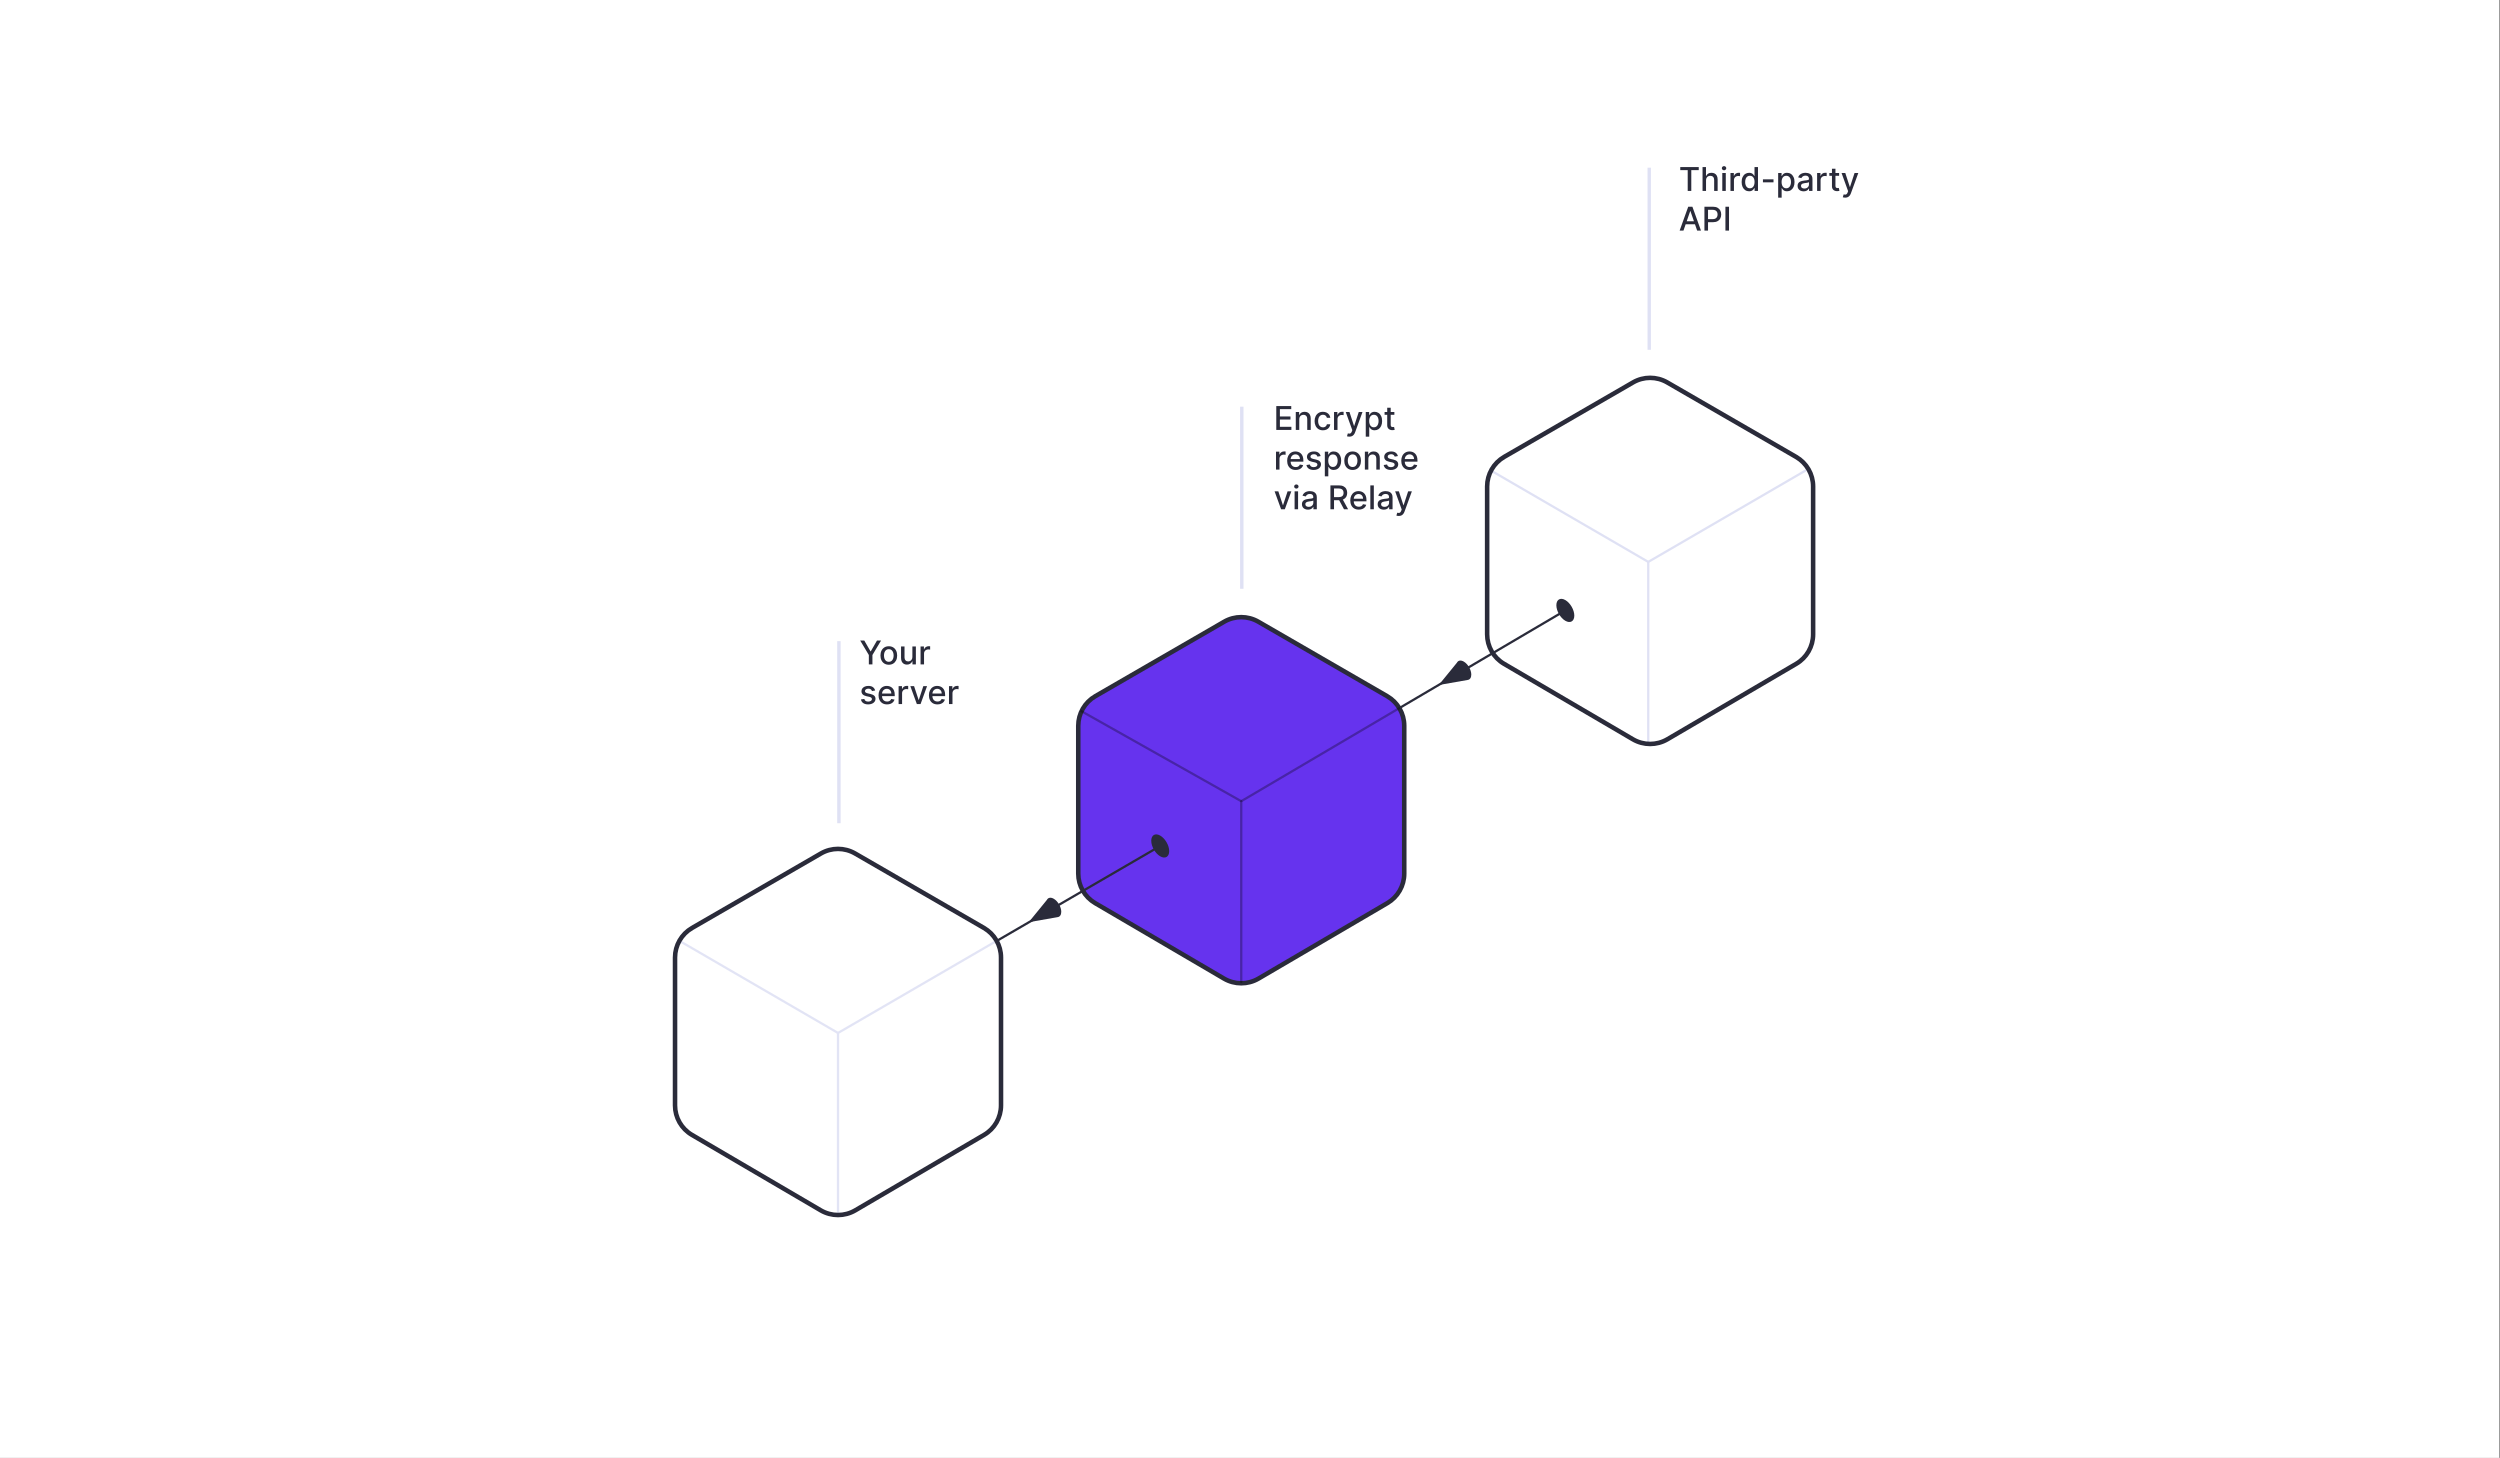
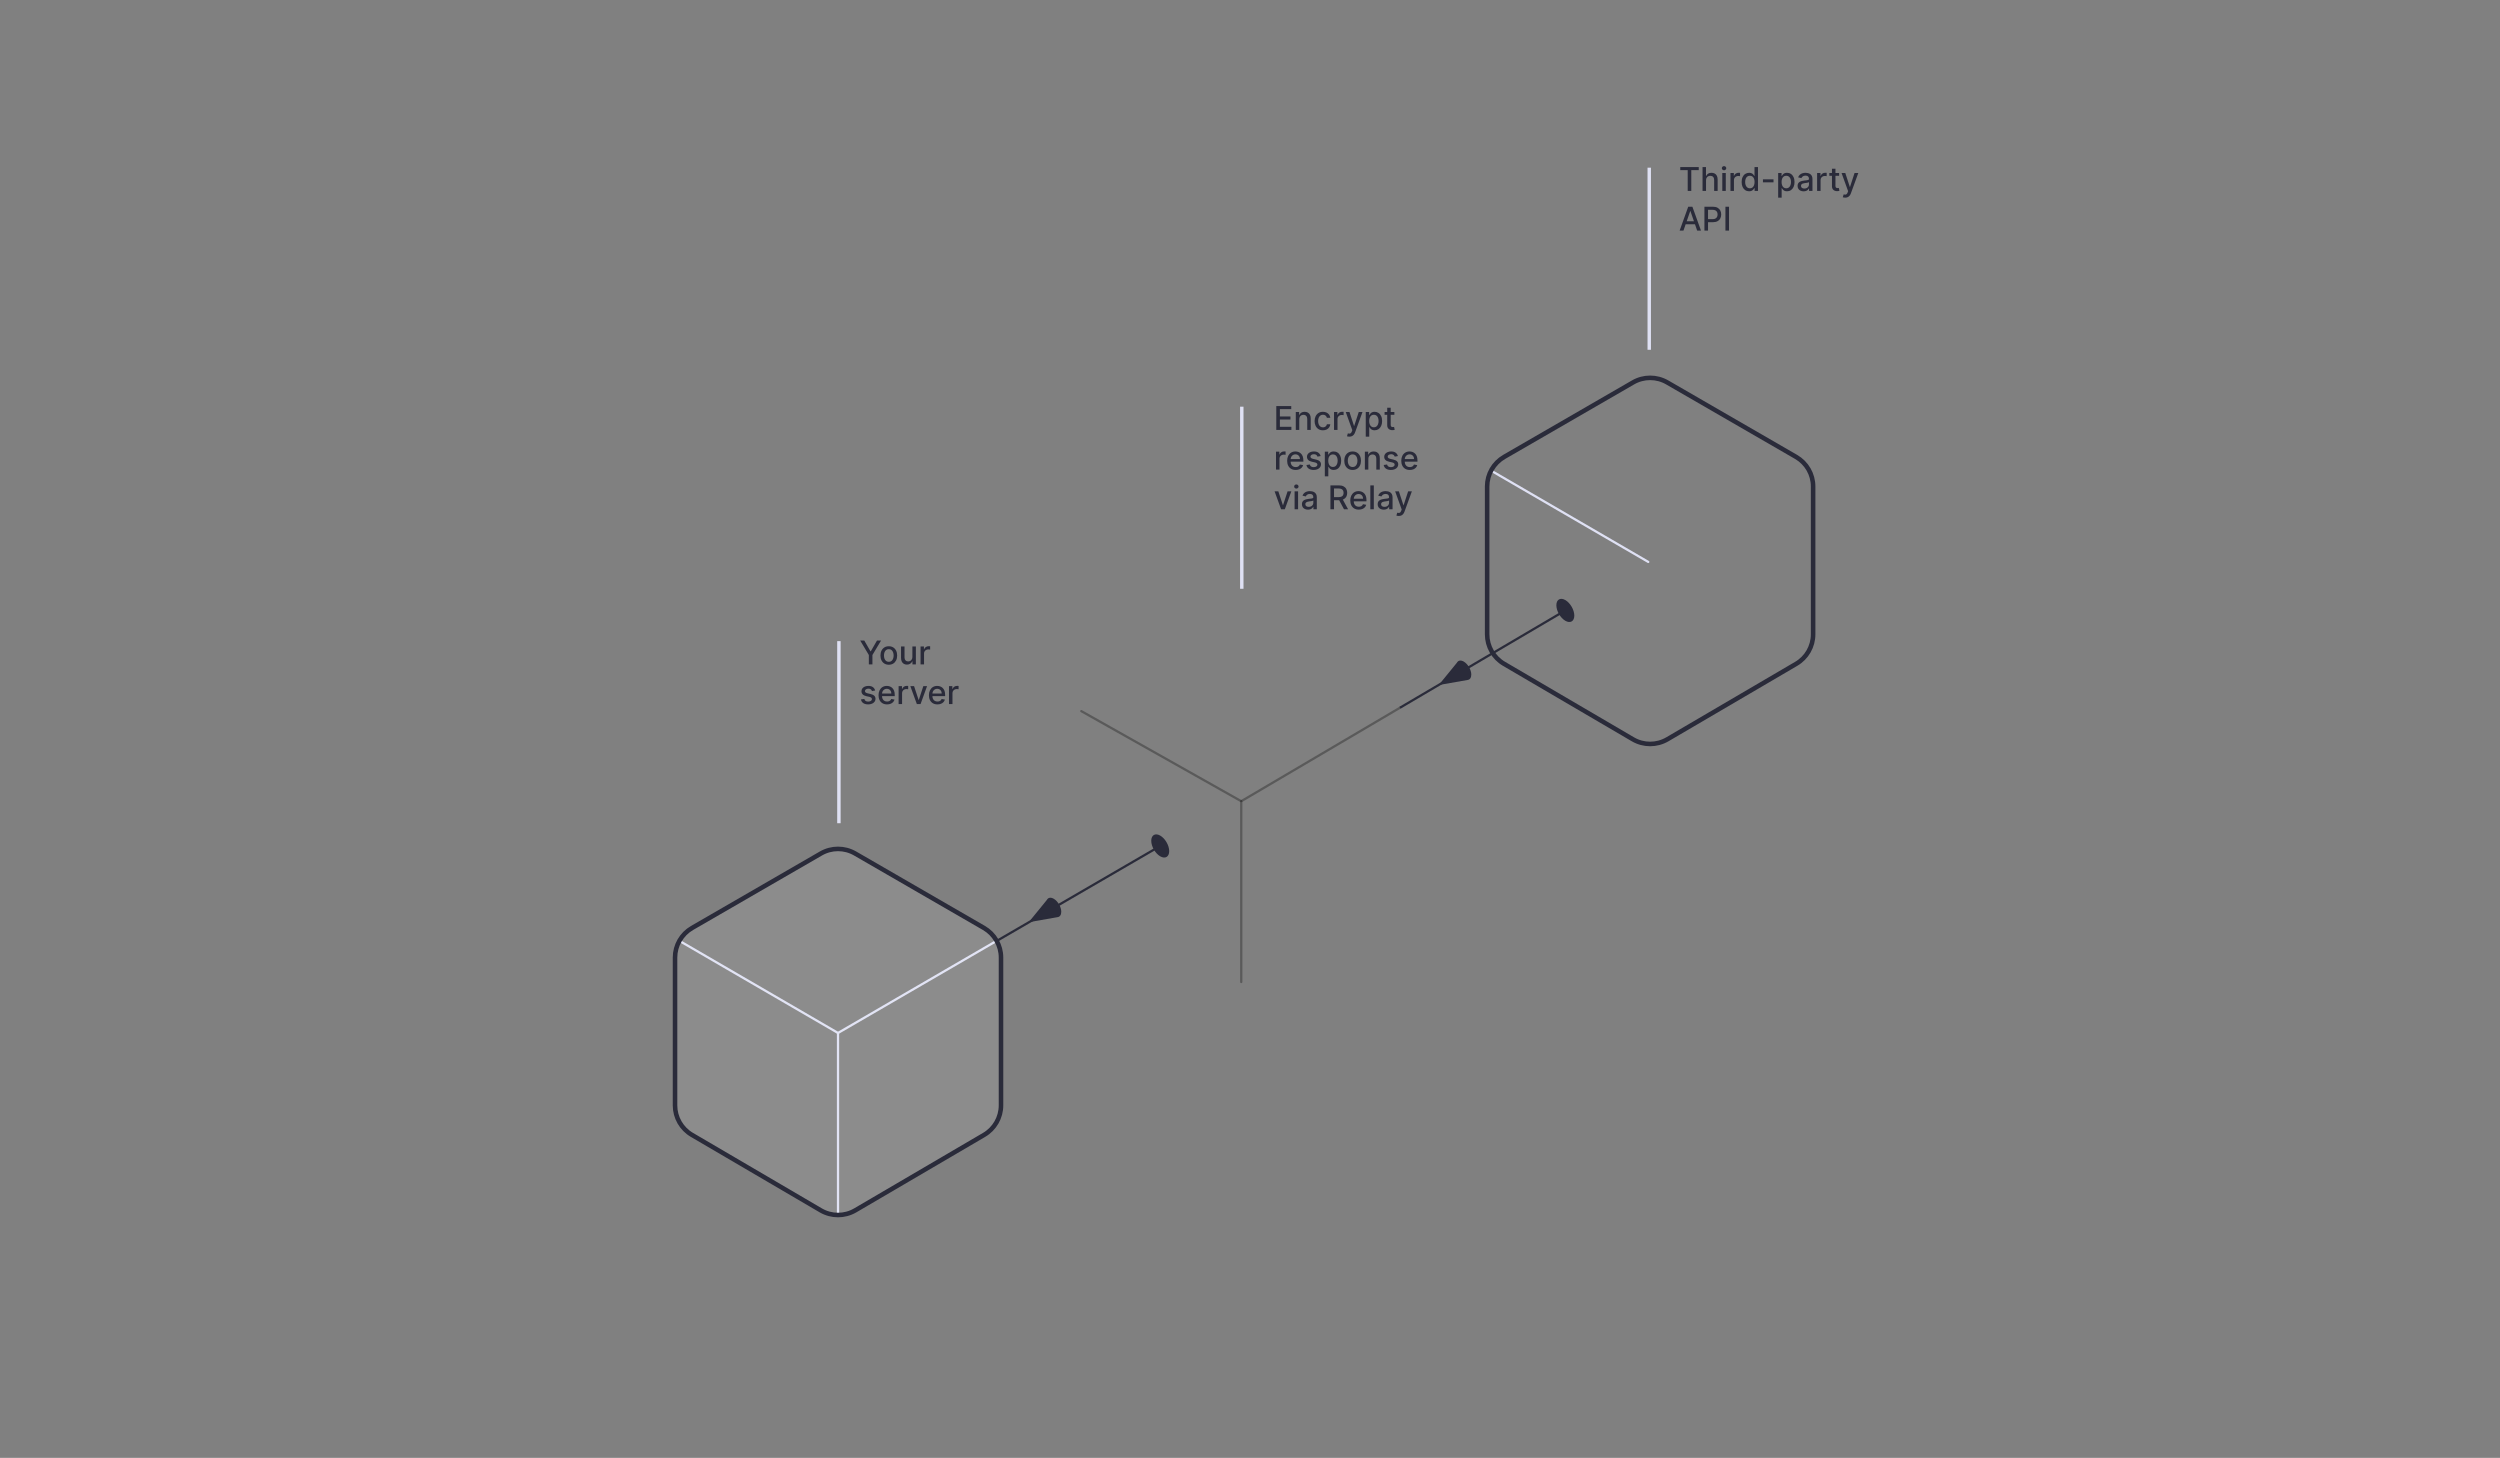
<svg xmlns="http://www.w3.org/2000/svg" width="1828" height="1066" viewBox="0 0 1828 1066" fill="none">
  <rect x="0" y="0" width="1828" height="1066" fill="#808080" stroke="none" />
-   <rect width="1827.43" height="1066" fill="white" />
-   <path d="M895.105 454.602L800.894 509.059C793.176 513.52 788.422 521.759 788.422 530.673V638.817C788.422 647.68 793.122 655.879 800.77 660.358L894.981 715.542C902.774 720.107 912.424 720.107 920.217 715.542L1014.43 660.358C1022.08 655.879 1026.78 647.68 1026.78 638.817V530.673C1026.78 521.759 1022.02 513.52 1014.3 509.059L920.093 454.602C912.363 450.134 902.835 450.134 895.105 454.602Z" fill="#6633EE" stroke="#2A2B3A" stroke-width="3.329" />
  <path d="M790.665 519.987L907.599 585.844L1023.67 517.49" stroke="black" stroke-opacity="0.3" stroke-width="1.664" stroke-linecap="round" stroke-linejoin="bevel" />
  <path d="M907.599 585.728V718.043" stroke="black" stroke-opacity="0.3" stroke-width="1.664" stroke-linecap="round" />
  <path d="M497.713 688.488L612.757 755.31L727.8 688.488" stroke="#DFE1F4" stroke-width="1.664" stroke-linecap="round" stroke-linejoin="bevel" />
-   <path d="M1090.15 344.047L1205.2 410.868L1320.24 344.047" stroke="#DFE1F4" stroke-width="1.664" stroke-linecap="round" stroke-linejoin="bevel" />
+   <path d="M1090.15 344.047L1205.2 410.868" stroke="#DFE1F4" stroke-width="1.664" stroke-linecap="round" stroke-linejoin="bevel" />
  <path d="M612.757 755.31V886.886" stroke="#DFE1F4" stroke-width="1.664" stroke-linecap="round" />
-   <path d="M1205.2 410.868V542.445" stroke="#DFE1F4" stroke-width="1.664" stroke-linecap="round" />
  <circle cx="7.577" cy="7.577" r="7.577" transform="matrix(0.866 0.5 3.1686e-05 1 841.794 607.198)" fill="#2A2B3A" />
  <circle cx="7.577" cy="7.577" r="7.577" transform="matrix(0.866 0.5 3.1686e-05 1 1138.01 434.979)" fill="#2A2B3A" />
  <path d="M848.355 618.566L729.178 687.799" stroke="#2A2B3A" stroke-width="1.664" />
  <path d="M1144.57 446.346L1023.67 517.49" stroke="#2A2B3A" stroke-width="1.664" />
  <path d="M613.412 601.942L613.412 468.795" stroke="#DFE1F4" stroke-width="2.497" />
  <path d="M1205.92 255.759L1205.92 122.611" stroke="#DFE1F4" stroke-width="2.497" />
  <path d="M908 430.516L908 297.368" stroke="#DFE1F4" stroke-width="2.497" />
  <path d="M600.263 624.066L506.052 678.523C498.334 682.984 493.58 691.222 493.58 700.137V808.281C493.58 817.144 498.279 825.343 505.927 829.822L600.139 885.006C607.932 889.57 617.582 889.57 625.375 885.006L719.586 829.822C727.234 825.343 731.933 817.144 731.933 808.281V700.137C731.933 691.222 727.18 682.984 719.462 678.523L625.25 624.066C617.521 619.597 607.993 619.597 600.263 624.066Z" fill="white" fill-opacity="0.1" stroke="#2A2B3A" stroke-width="3.329" />
  <path d="M1194.08 279.624L1099.87 334.082C1092.15 338.543 1087.4 346.781 1087.4 355.696V463.839C1087.4 472.702 1092.1 480.901 1099.74 485.381L1193.96 540.565C1201.75 545.129 1211.4 545.129 1219.19 540.565L1313.4 485.381C1321.05 480.901 1325.75 472.702 1325.75 463.839V355.696C1325.75 346.781 1321 338.543 1313.28 334.082L1219.07 279.624C1211.34 275.156 1201.81 275.156 1194.08 279.624Z" stroke="#2A2B3A" stroke-width="3.329" />
  <path d="M628.963 468.34H631.954L636.514 476.275H636.702L641.261 468.34H644.253L637.92 478.943V485.795H635.295V478.943L628.963 468.34ZM649.893 486.059C648.665 486.059 647.594 485.778 646.679 485.215C645.765 484.653 645.054 483.866 644.549 482.855C644.043 481.843 643.79 480.661 643.79 479.309C643.79 477.951 644.043 476.764 644.549 475.747C645.054 474.73 645.765 473.94 646.679 473.377C647.594 472.815 648.665 472.534 649.893 472.534C651.12 472.534 652.191 472.815 653.106 473.377C654.02 473.94 654.731 474.73 655.236 475.747C655.742 476.764 655.995 477.951 655.995 479.309C655.995 480.661 655.742 481.843 655.236 482.855C654.731 483.866 654.02 484.653 653.106 485.215C652.191 485.778 651.12 486.059 649.893 486.059ZM649.901 483.92C650.697 483.92 651.356 483.71 651.878 483.289C652.401 482.869 652.787 482.309 653.037 481.61C653.293 480.911 653.421 480.142 653.421 479.301C653.421 478.465 653.293 477.698 653.037 476.999C652.787 476.295 652.401 475.73 651.878 475.303C651.356 474.877 650.697 474.664 649.901 474.664C649.1 474.664 648.435 474.877 647.907 475.303C647.384 475.73 646.995 476.295 646.739 476.999C646.489 477.698 646.364 478.465 646.364 479.301C646.364 480.142 646.489 480.911 646.739 481.61C646.995 482.309 647.384 482.869 647.907 483.289C648.435 483.71 649.1 483.92 649.901 483.92ZM667.132 480.366V472.704H669.689V485.795H667.183V483.528H667.047C666.746 484.227 666.263 484.809 665.598 485.275C664.939 485.735 664.118 485.965 663.135 485.965C662.294 485.965 661.55 485.781 660.902 485.411C660.26 485.036 659.754 484.482 659.385 483.749C659.021 483.017 658.839 482.11 658.839 481.031V472.704H661.388V480.724C661.388 481.616 661.635 482.326 662.129 482.855C662.623 483.383 663.265 483.647 664.055 483.647C664.532 483.647 665.007 483.528 665.478 483.289C665.956 483.051 666.351 482.69 666.663 482.207C666.981 481.724 667.138 481.11 667.132 480.366ZM673.113 485.795V472.704H675.576V474.784H675.712C675.951 474.079 676.371 473.525 676.974 473.122C677.581 472.713 678.269 472.508 679.036 472.508C679.195 472.508 679.383 472.514 679.599 472.525C679.82 472.536 679.993 472.551 680.118 472.568V475.005C680.016 474.977 679.834 474.945 679.573 474.911C679.312 474.872 679.05 474.852 678.789 474.852C678.187 474.852 677.65 474.98 677.178 475.235C676.712 475.485 676.343 475.835 676.07 476.284C675.797 476.727 675.661 477.232 675.661 477.801V485.795H673.113ZM639.915 504.9L637.605 505.309C637.508 505.014 637.355 504.732 637.145 504.465C636.94 504.198 636.662 503.98 636.309 503.809C635.957 503.639 635.517 503.553 634.988 503.553C634.267 503.553 633.665 503.715 633.182 504.039C632.699 504.357 632.457 504.769 632.457 505.275C632.457 505.713 632.619 506.065 632.943 506.332C633.267 506.599 633.79 506.818 634.511 506.988L636.591 507.465C637.795 507.744 638.693 508.173 639.284 508.752C639.875 509.332 640.17 510.085 640.17 511.011C640.17 511.795 639.943 512.494 639.488 513.107C639.04 513.715 638.412 514.193 637.605 514.539C636.804 514.886 635.875 515.059 634.818 515.059C633.352 515.059 632.156 514.747 631.23 514.122C630.304 513.491 629.736 512.596 629.525 511.437L631.988 511.062C632.142 511.704 632.457 512.19 632.934 512.519C633.412 512.843 634.034 513.005 634.801 513.005C635.636 513.005 636.304 512.832 636.804 512.485C637.304 512.133 637.554 511.704 637.554 511.198C637.554 510.789 637.4 510.445 637.094 510.167C636.792 509.889 636.329 509.678 635.704 509.536L633.488 509.051C632.267 508.772 631.363 508.329 630.778 507.721C630.199 507.113 629.909 506.343 629.909 505.411C629.909 504.639 630.125 503.963 630.557 503.383C630.988 502.803 631.585 502.352 632.346 502.028C633.108 501.698 633.98 501.534 634.963 501.534C636.378 501.534 637.491 501.84 638.304 502.454C639.116 503.062 639.653 503.877 639.915 504.9ZM648.614 515.059C647.324 515.059 646.214 514.784 645.282 514.232C644.356 513.676 643.64 512.894 643.134 511.889C642.634 510.877 642.384 509.693 642.384 508.335C642.384 506.994 642.634 505.812 643.134 504.789C643.64 503.767 644.344 502.968 645.248 502.394C646.157 501.82 647.219 501.534 648.435 501.534C649.174 501.534 649.89 501.656 650.583 501.9C651.276 502.144 651.898 502.528 652.449 503.051C653.001 503.573 653.435 504.252 653.753 505.088C654.072 505.917 654.231 506.926 654.231 508.113V509.017H643.824V507.107H651.733C651.733 506.437 651.597 505.843 651.324 505.326C651.052 504.803 650.668 504.392 650.174 504.09C649.685 503.789 649.111 503.639 648.452 503.639C647.736 503.639 647.111 503.815 646.577 504.167C646.049 504.514 645.64 504.968 645.35 505.531C645.066 506.088 644.924 506.693 644.924 507.346V508.838C644.924 509.713 645.077 510.457 645.384 511.07C645.697 511.684 646.131 512.153 646.688 512.477C647.245 512.795 647.895 512.954 648.64 512.954C649.123 512.954 649.563 512.886 649.961 512.749C650.358 512.607 650.702 512.397 650.992 512.119C651.282 511.84 651.503 511.497 651.657 511.088L654.069 511.522C653.876 512.232 653.529 512.855 653.029 513.389C652.535 513.917 651.912 514.329 651.162 514.624C650.418 514.914 649.569 515.059 648.614 515.059ZM657.058 514.795V501.704H659.521V503.784H659.657C659.896 503.079 660.317 502.525 660.919 502.122C661.527 501.713 662.214 501.508 662.981 501.508C663.14 501.508 663.328 501.514 663.544 501.525C663.765 501.536 663.939 501.551 664.064 501.568V504.005C663.961 503.977 663.78 503.945 663.518 503.911C663.257 503.872 662.996 503.852 662.734 503.852C662.132 503.852 661.595 503.98 661.123 504.235C660.657 504.485 660.288 504.835 660.015 505.284C659.743 505.727 659.606 506.232 659.606 506.801V514.795H657.058ZM677.866 501.704L673.119 514.795H670.392L665.636 501.704H668.372L671.687 511.778H671.824L675.13 501.704H677.866ZM685.458 515.059C684.168 515.059 683.057 514.784 682.126 514.232C681.199 513.676 680.483 512.894 679.978 511.889C679.478 510.877 679.228 509.693 679.228 508.335C679.228 506.994 679.478 505.812 679.978 504.789C680.483 503.767 681.188 502.968 682.091 502.394C683.001 501.82 684.063 501.534 685.279 501.534C686.018 501.534 686.733 501.656 687.427 501.9C688.12 502.144 688.742 502.528 689.293 503.051C689.844 503.573 690.279 504.252 690.597 505.088C690.915 505.917 691.074 506.926 691.074 508.113V509.017H680.668V507.107H688.577C688.577 506.437 688.441 505.843 688.168 505.326C687.895 504.803 687.512 504.392 687.018 504.09C686.529 503.789 685.955 503.639 685.296 503.639C684.58 503.639 683.955 503.815 683.421 504.167C682.893 504.514 682.483 504.968 682.194 505.531C681.91 506.088 681.768 506.693 681.768 507.346V508.838C681.768 509.713 681.921 510.457 682.228 511.07C682.54 511.684 682.975 512.153 683.532 512.477C684.089 512.795 684.739 512.954 685.483 512.954C685.966 512.954 686.407 512.886 686.804 512.749C687.202 512.607 687.546 512.397 687.836 512.119C688.126 511.84 688.347 511.497 688.501 511.088L690.912 511.522C690.719 512.232 690.373 512.855 689.873 513.389C689.378 513.917 688.756 514.329 688.006 514.624C687.262 514.914 686.412 515.059 685.458 515.059ZM693.902 514.795V501.704H696.365V503.784H696.501C696.74 503.079 697.16 502.525 697.763 502.122C698.371 501.713 699.058 501.508 699.825 501.508C699.984 501.508 700.172 501.514 700.388 501.525C700.609 501.536 700.782 501.551 700.907 501.568V504.005C700.805 503.977 700.623 503.945 700.362 503.911C700.101 503.872 699.839 503.852 699.578 503.852C698.976 503.852 698.439 503.98 697.967 504.235C697.501 504.485 697.132 504.835 696.859 505.284C696.586 505.727 696.45 506.232 696.45 506.801V514.795H693.902Z" fill="#2A2B3A" />
  <path d="M1228.61 124.424V122.157H1242.12V124.424H1236.67V139.611H1234.05V124.424H1228.61ZM1247.45 131.839V139.611H1244.9V122.157H1247.42V128.651H1247.58C1247.88 127.947 1248.35 127.387 1248.98 126.972C1249.61 126.557 1250.44 126.35 1251.46 126.35C1252.35 126.35 1253.14 126.535 1253.81 126.904C1254.48 127.273 1255.01 127.824 1255.38 128.557C1255.75 129.285 1255.94 130.194 1255.94 131.285V139.611H1253.39V131.591C1253.39 130.631 1253.14 129.887 1252.65 129.358C1252.15 128.824 1251.47 128.557 1250.59 128.557C1249.98 128.557 1249.44 128.685 1248.97 128.941C1248.49 129.197 1248.12 129.572 1247.85 130.066C1247.58 130.555 1247.45 131.145 1247.45 131.839ZM1259.34 139.611V126.52H1261.89V139.611H1259.34ZM1260.63 124.501C1260.18 124.501 1259.8 124.353 1259.48 124.057C1259.17 123.756 1259.01 123.398 1259.01 122.983C1259.01 122.563 1259.17 122.205 1259.48 121.91C1259.8 121.608 1260.18 121.458 1260.63 121.458C1261.07 121.458 1261.45 121.608 1261.76 121.91C1262.08 122.205 1262.24 122.563 1262.24 122.983C1262.24 123.398 1262.08 123.756 1261.76 124.057C1261.45 124.353 1261.07 124.501 1260.63 124.501ZM1265.32 139.611V126.52H1267.78V128.6H1267.91C1268.15 127.895 1268.57 127.341 1269.18 126.938C1269.78 126.529 1270.47 126.324 1271.24 126.324C1271.4 126.324 1271.59 126.33 1271.8 126.341C1272.02 126.353 1272.2 126.367 1272.32 126.384V128.822C1272.22 128.793 1272.04 128.762 1271.78 128.728C1271.51 128.688 1271.25 128.668 1270.99 128.668C1270.39 128.668 1269.85 128.796 1269.38 129.052C1268.91 129.302 1268.55 129.651 1268.27 130.1C1268 130.543 1267.86 131.049 1267.86 131.617V139.611H1265.32ZM1278.96 139.867C1277.9 139.867 1276.96 139.597 1276.13 139.057C1275.3 138.512 1274.66 137.736 1274.19 136.731C1273.72 135.719 1273.49 134.506 1273.49 133.091C1273.49 131.677 1273.72 130.466 1274.19 129.461C1274.67 128.455 1275.32 127.685 1276.15 127.151C1276.98 126.617 1277.92 126.35 1278.97 126.35C1279.79 126.35 1280.44 126.486 1280.94 126.759C1281.44 127.026 1281.82 127.339 1282.09 127.697C1282.37 128.055 1282.59 128.37 1282.74 128.643H1282.9V122.157H1285.44V139.611H1282.96V137.574H1282.74C1282.59 137.853 1282.37 138.171 1282.08 138.529C1281.79 138.887 1281.4 139.199 1280.9 139.466C1280.4 139.733 1279.75 139.867 1278.96 139.867ZM1279.52 137.694C1280.25 137.694 1280.87 137.501 1281.38 137.114C1281.89 136.722 1282.28 136.18 1282.54 135.486C1282.8 134.793 1282.94 133.986 1282.94 133.066C1282.94 132.157 1282.81 131.361 1282.55 130.68C1282.28 129.998 1281.9 129.466 1281.4 129.086C1280.89 128.705 1280.26 128.515 1279.52 128.515C1278.75 128.515 1278.11 128.714 1277.6 129.111C1277.09 129.509 1276.71 130.052 1276.44 130.739C1276.19 131.427 1276.06 132.202 1276.06 133.066C1276.06 133.941 1276.19 134.728 1276.45 135.427C1276.71 136.126 1277.1 136.68 1277.61 137.089C1278.13 137.492 1278.76 137.694 1279.52 137.694ZM1296.79 131.131V133.339H1289.06V131.131H1296.79ZM1300.19 144.52V126.52H1302.68V128.643H1302.89C1303.04 128.37 1303.25 128.055 1303.53 127.697C1303.81 127.339 1304.2 127.026 1304.69 126.759C1305.18 126.486 1305.84 126.35 1306.65 126.35C1307.71 126.35 1308.65 126.617 1309.48 127.151C1310.31 127.685 1310.96 128.455 1311.43 129.461C1311.91 130.466 1312.15 131.677 1312.15 133.091C1312.15 134.506 1311.91 135.719 1311.44 136.731C1310.97 137.736 1310.32 138.512 1309.5 139.057C1308.67 139.597 1307.73 139.867 1306.68 139.867C1305.88 139.867 1305.23 139.733 1304.72 139.466C1304.22 139.199 1303.83 138.887 1303.55 138.529C1303.26 138.171 1303.05 137.853 1302.89 137.574H1302.74V144.52H1300.19ZM1302.69 133.066C1302.69 133.986 1302.82 134.793 1303.09 135.486C1303.35 136.18 1303.74 136.722 1304.25 137.114C1304.75 137.501 1305.37 137.694 1306.1 137.694C1306.87 137.694 1307.5 137.492 1308.01 137.089C1308.53 136.68 1308.91 136.126 1309.17 135.427C1309.44 134.728 1309.57 133.941 1309.57 133.066C1309.57 132.202 1309.44 131.427 1309.18 130.739C1308.93 130.052 1308.54 129.509 1308.02 129.111C1307.51 128.714 1306.87 128.515 1306.1 128.515C1305.37 128.515 1304.74 128.705 1304.23 129.086C1303.72 129.466 1303.34 129.998 1303.08 130.68C1302.82 131.361 1302.69 132.157 1302.69 133.066ZM1318.81 139.901C1317.98 139.901 1317.23 139.748 1316.56 139.441C1315.89 139.128 1315.36 138.677 1314.97 138.086C1314.58 137.495 1314.39 136.77 1314.39 135.912C1314.39 135.174 1314.53 134.566 1314.82 134.089C1315.1 133.611 1315.48 133.233 1315.97 132.955C1316.45 132.677 1316.99 132.466 1317.59 132.324C1318.18 132.182 1318.79 132.074 1319.41 132.001C1320.19 131.91 1320.83 131.836 1321.32 131.779C1321.81 131.716 1322.16 131.617 1322.38 131.481C1322.6 131.344 1322.72 131.123 1322.72 130.816V130.756C1322.72 130.012 1322.51 129.435 1322.09 129.026C1321.67 128.617 1321.05 128.412 1320.23 128.412C1319.37 128.412 1318.69 128.603 1318.2 128.983C1317.71 129.358 1317.37 129.776 1317.18 130.236L1314.79 129.691C1315.07 128.895 1315.49 128.253 1316.03 127.765C1316.59 127.27 1317.22 126.912 1317.93 126.691C1318.65 126.464 1319.4 126.35 1320.19 126.35C1320.72 126.35 1321.27 126.412 1321.85 126.537C1322.45 126.657 1323 126.878 1323.51 127.202C1324.03 127.526 1324.45 127.989 1324.78 128.591C1325.11 129.188 1325.27 129.964 1325.27 130.918V139.611H1322.78V137.822H1322.68C1322.52 138.151 1322.27 138.475 1321.94 138.793C1321.61 139.111 1321.19 139.376 1320.67 139.586C1320.15 139.796 1319.53 139.901 1318.81 139.901ZM1319.37 137.856C1320.07 137.856 1320.67 137.716 1321.17 137.438C1321.68 137.16 1322.06 136.796 1322.32 136.347C1322.59 135.893 1322.72 135.407 1322.72 134.89V133.202C1322.63 133.293 1322.46 133.378 1322.2 133.458C1321.94 133.532 1321.65 133.597 1321.32 133.654C1320.99 133.705 1320.67 133.753 1320.35 133.799C1320.04 133.839 1319.78 133.873 1319.57 133.901C1319.08 133.964 1318.62 134.069 1318.22 134.216C1317.81 134.364 1317.49 134.577 1317.24 134.856C1317.01 135.128 1316.89 135.492 1316.89 135.947C1316.89 136.577 1317.12 137.055 1317.59 137.378C1318.05 137.697 1318.64 137.856 1319.37 137.856ZM1328.67 139.611V126.52H1331.13V128.6H1331.27C1331.5 127.895 1331.93 127.341 1332.53 126.938C1333.14 126.529 1333.82 126.324 1334.59 126.324C1334.75 126.324 1334.94 126.33 1335.15 126.341C1335.37 126.353 1335.55 126.367 1335.67 126.384V128.822C1335.57 128.793 1335.39 128.762 1335.13 128.728C1334.87 128.688 1334.6 128.668 1334.34 128.668C1333.74 128.668 1333.2 128.796 1332.73 129.052C1332.27 129.302 1331.9 129.651 1331.62 130.1C1331.35 130.543 1331.21 131.049 1331.21 131.617V139.611H1328.67ZM1344.76 126.52V128.566H1337.61V126.52H1344.76ZM1339.53 123.384H1342.08V135.768C1342.08 136.262 1342.15 136.634 1342.3 136.884C1342.45 137.128 1342.64 137.296 1342.87 137.387C1343.11 137.472 1343.37 137.515 1343.65 137.515C1343.85 137.515 1344.03 137.501 1344.18 137.472C1344.34 137.444 1344.46 137.421 1344.54 137.404L1345 139.509C1344.85 139.566 1344.64 139.623 1344.37 139.68C1344.1 139.742 1343.76 139.776 1343.35 139.782C1342.68 139.793 1342.05 139.674 1341.47 139.424C1340.89 139.174 1340.42 138.787 1340.07 138.265C1339.71 137.742 1339.53 137.086 1339.53 136.296V123.384ZM1349.19 144.52C1348.81 144.52 1348.46 144.489 1348.15 144.427C1347.84 144.37 1347.61 144.307 1347.45 144.239L1348.07 142.151C1348.53 142.276 1348.95 142.33 1349.31 142.313C1349.67 142.296 1350 142.16 1350.27 141.904C1350.56 141.648 1350.81 141.231 1351.02 140.651L1351.34 139.782L1346.55 126.52H1349.28L1352.59 136.68H1352.73L1356.04 126.52H1358.78L1353.38 141.358C1353.13 142.04 1352.82 142.617 1352.43 143.089C1352.04 143.566 1351.58 143.924 1351.05 144.162C1350.52 144.401 1349.9 144.52 1349.19 144.52ZM1230.95 168.611H1228.15L1234.43 151.157H1237.48L1243.76 168.611H1240.96L1236.03 154.327H1235.89L1230.95 168.611ZM1231.42 161.776H1240.48V163.992H1231.42V161.776ZM1246.28 168.611V151.157H1252.5C1253.86 151.157 1254.98 151.404 1255.87 151.898C1256.77 152.393 1257.43 153.069 1257.88 153.927C1258.32 154.779 1258.54 155.739 1258.54 156.807C1258.54 157.881 1258.32 158.847 1257.87 159.705C1257.43 160.557 1256.75 161.233 1255.86 161.733C1254.96 162.228 1253.84 162.475 1252.49 162.475H1248.21V160.242H1252.25C1253.11 160.242 1253.81 160.094 1254.34 159.799C1254.87 159.498 1255.27 159.089 1255.52 158.572C1255.77 158.055 1255.89 157.466 1255.89 156.807C1255.89 156.148 1255.77 155.563 1255.52 155.052C1255.27 154.54 1254.87 154.14 1254.33 153.85C1253.8 153.56 1253.09 153.415 1252.22 153.415H1248.91V168.611H1246.28ZM1264.26 151.157V168.611H1261.63V151.157H1264.26Z" fill="#2A2B3A" />
  <path d="M933.22 314.368V296.914H944.163V299.181H935.853V304.499H943.592V306.757H935.853V312.101H944.265V314.368H933.22ZM950.025 306.595V314.368H947.476V301.277H949.922V303.408H950.084C950.385 302.715 950.857 302.158 951.499 301.737C952.147 301.317 952.962 301.107 953.945 301.107C954.837 301.107 955.618 301.294 956.289 301.669C956.959 302.039 957.479 302.59 957.848 303.323C958.218 304.056 958.402 304.962 958.402 306.041V314.368H955.854V306.348C955.854 305.399 955.607 304.658 955.113 304.124C954.618 303.584 953.939 303.314 953.076 303.314C952.485 303.314 951.959 303.442 951.499 303.698C951.044 303.953 950.684 304.328 950.417 304.823C950.155 305.311 950.025 305.902 950.025 306.595ZM967.334 314.632C966.067 314.632 964.976 314.345 964.061 313.772C963.152 313.192 962.454 312.394 961.965 311.377C961.476 310.36 961.232 309.195 961.232 307.882C961.232 306.553 961.482 305.38 961.982 304.362C962.482 303.34 963.186 302.541 964.096 301.968C965.005 301.394 966.076 301.107 967.309 301.107C968.303 301.107 969.189 301.291 969.968 301.661C970.746 302.024 971.374 302.536 971.851 303.195C972.334 303.854 972.621 304.624 972.712 305.505H970.232C970.096 304.891 969.783 304.362 969.294 303.919C968.811 303.476 968.164 303.255 967.351 303.255C966.641 303.255 966.019 303.442 965.485 303.817C964.956 304.186 964.544 304.715 964.249 305.402C963.954 306.084 963.806 306.891 963.806 307.823C963.806 308.777 963.951 309.601 964.24 310.294C964.53 310.987 964.939 311.524 965.468 311.905C966.002 312.286 966.63 312.476 967.351 312.476C967.834 312.476 968.272 312.388 968.664 312.212C969.061 312.03 969.394 311.772 969.661 311.436C969.934 311.101 970.124 310.698 970.232 310.226H972.712C972.621 311.073 972.346 311.828 971.885 312.493C971.425 313.158 970.809 313.681 970.036 314.061C969.269 314.442 968.368 314.632 967.334 314.632ZM975.437 314.368V301.277H977.9V303.357H978.037C978.275 302.652 978.696 302.098 979.298 301.695C979.906 301.286 980.593 301.081 981.36 301.081C981.52 301.081 981.707 301.087 981.923 301.098C982.145 301.11 982.318 301.124 982.443 301.141V303.578C982.341 303.55 982.159 303.519 981.897 303.485C981.636 303.445 981.375 303.425 981.113 303.425C980.511 303.425 979.974 303.553 979.503 303.809C979.037 304.059 978.667 304.408 978.395 304.857C978.122 305.3 977.985 305.806 977.985 306.374V314.368H975.437ZM986.657 319.277C986.277 319.277 985.93 319.246 985.618 319.184C985.305 319.127 985.072 319.064 984.919 318.996L985.532 316.908C985.998 317.033 986.413 317.087 986.777 317.07C987.14 317.053 987.461 316.916 987.74 316.661C988.024 316.405 988.274 315.987 988.49 315.408L988.805 314.539L984.015 301.277H986.743L990.058 311.436H990.194L993.51 301.277H996.245L990.851 316.115C990.601 316.797 990.282 317.374 989.896 317.845C989.51 318.323 989.049 318.681 988.515 318.919C987.981 319.158 987.362 319.277 986.657 319.277ZM998.64 319.277V301.277H1001.13V303.399H1001.34C1001.49 303.127 1001.7 302.811 1001.98 302.453C1002.26 302.095 1002.65 301.783 1003.14 301.516C1003.63 301.243 1004.29 301.107 1005.1 301.107C1006.16 301.107 1007.1 301.374 1007.93 301.908C1008.76 302.442 1009.41 303.212 1009.88 304.218C1010.36 305.223 1010.6 306.434 1010.6 307.848C1010.6 309.263 1010.36 310.476 1009.89 311.487C1009.42 312.493 1008.77 313.269 1007.95 313.814C1007.12 314.354 1006.18 314.624 1005.13 314.624C1004.33 314.624 1003.68 314.49 1003.17 314.223C1002.67 313.956 1002.28 313.644 1002 313.286C1001.71 312.928 1001.5 312.61 1001.34 312.331H1001.19V319.277H998.64ZM1001.14 307.823C1001.14 308.743 1001.27 309.55 1001.54 310.243C1001.81 310.936 1002.19 311.479 1002.7 311.871C1003.2 312.257 1003.82 312.451 1004.56 312.451C1005.32 312.451 1005.95 312.249 1006.46 311.845C1006.98 311.436 1007.36 310.882 1007.62 310.184C1007.89 309.485 1008.02 308.698 1008.02 307.823C1008.02 306.959 1007.89 306.184 1007.63 305.496C1007.38 304.809 1006.99 304.266 1006.47 303.868C1005.96 303.47 1005.32 303.272 1004.56 303.272C1003.82 303.272 1003.19 303.462 1002.68 303.843C1002.17 304.223 1001.79 304.755 1001.53 305.436C1001.27 306.118 1001.14 306.914 1001.14 307.823ZM1019.56 301.277V303.323H1012.41V301.277H1019.56ZM1014.33 298.141H1016.88V310.524C1016.88 311.019 1016.95 311.391 1017.1 311.641C1017.25 311.885 1017.44 312.053 1017.67 312.144C1017.91 312.229 1018.17 312.272 1018.45 312.272C1018.65 312.272 1018.83 312.257 1018.98 312.229C1019.14 312.201 1019.26 312.178 1019.34 312.161L1019.8 314.266C1019.65 314.323 1019.44 314.38 1019.17 314.436C1018.9 314.499 1018.56 314.533 1018.15 314.539C1017.48 314.55 1016.85 314.431 1016.27 314.181C1015.69 313.931 1015.23 313.544 1014.87 313.022C1014.51 312.499 1014.33 311.843 1014.33 311.053V298.141ZM933.015 343.368V330.277H935.478V332.357H935.615C935.853 331.652 936.274 331.098 936.876 330.695C937.484 330.286 938.172 330.081 938.939 330.081C939.098 330.081 939.285 330.087 939.501 330.098C939.723 330.11 939.896 330.124 940.021 330.141V332.578C939.919 332.55 939.737 332.519 939.476 332.485C939.214 332.445 938.953 332.425 938.691 332.425C938.089 332.425 937.552 332.553 937.081 332.809C936.615 333.059 936.245 333.408 935.973 333.857C935.7 334.3 935.564 334.806 935.564 335.374V343.368H933.015ZM947.4 343.632C946.11 343.632 944.999 343.357 944.067 342.806C943.141 342.249 942.425 341.468 941.919 340.462C941.419 339.451 941.169 338.266 941.169 336.908C941.169 335.567 941.419 334.385 941.919 333.362C942.425 332.34 943.13 331.541 944.033 330.968C944.942 330.394 946.005 330.107 947.221 330.107C947.959 330.107 948.675 330.229 949.368 330.473C950.061 330.718 950.684 331.101 951.235 331.624C951.786 332.147 952.221 332.826 952.539 333.661C952.857 334.49 953.016 335.499 953.016 336.686V337.59H942.61V335.681H950.519C950.519 335.01 950.383 334.416 950.11 333.899C949.837 333.377 949.454 332.965 948.959 332.664C948.471 332.362 947.897 332.212 947.238 332.212C946.522 332.212 945.897 332.388 945.363 332.74C944.834 333.087 944.425 333.541 944.135 334.104C943.851 334.661 943.709 335.266 943.709 335.919V337.411C943.709 338.286 943.863 339.03 944.169 339.644C944.482 340.257 944.917 340.726 945.473 341.05C946.03 341.368 946.681 341.527 947.425 341.527C947.908 341.527 948.348 341.459 948.746 341.323C949.144 341.181 949.488 340.97 949.777 340.692C950.067 340.414 950.289 340.07 950.442 339.661L952.854 340.095C952.661 340.806 952.314 341.428 951.814 341.962C951.32 342.49 950.698 342.902 949.948 343.198C949.204 343.487 948.354 343.632 947.4 343.632ZM965.653 333.473L963.343 333.882C963.247 333.587 963.093 333.306 962.883 333.039C962.679 332.772 962.4 332.553 962.048 332.382C961.696 332.212 961.255 332.127 960.727 332.127C960.005 332.127 959.403 332.289 958.92 332.612C958.437 332.931 958.196 333.343 958.196 333.848C958.196 334.286 958.358 334.638 958.682 334.905C959.005 335.172 959.528 335.391 960.25 335.561L962.329 336.039C963.534 336.317 964.432 336.746 965.022 337.326C965.613 337.905 965.909 338.658 965.909 339.584C965.909 340.368 965.682 341.067 965.227 341.681C964.778 342.289 964.15 342.766 963.343 343.112C962.542 343.459 961.613 343.632 960.557 343.632C959.091 343.632 957.895 343.32 956.968 342.695C956.042 342.064 955.474 341.169 955.264 340.01L957.727 339.635C957.88 340.277 958.196 340.763 958.673 341.093C959.15 341.416 959.772 341.578 960.539 341.578C961.375 341.578 962.042 341.405 962.542 341.059C963.042 340.706 963.292 340.277 963.292 339.772C963.292 339.362 963.139 339.019 962.832 338.74C962.531 338.462 962.068 338.252 961.443 338.11L959.227 337.624C958.005 337.345 957.102 336.902 956.517 336.294C955.937 335.686 955.647 334.916 955.647 333.985C955.647 333.212 955.863 332.536 956.295 331.956C956.727 331.377 957.324 330.925 958.085 330.601C958.846 330.272 959.718 330.107 960.701 330.107C962.116 330.107 963.23 330.414 964.042 331.027C964.855 331.635 965.392 332.451 965.653 333.473ZM968.711 348.277V330.277H971.199V332.399H971.412C971.56 332.127 971.773 331.811 972.052 331.453C972.33 331.095 972.716 330.783 973.211 330.516C973.705 330.243 974.358 330.107 975.171 330.107C976.228 330.107 977.171 330.374 978 330.908C978.83 331.442 979.481 332.212 979.952 333.218C980.429 334.223 980.668 335.434 980.668 336.848C980.668 338.263 980.432 339.476 979.961 340.487C979.489 341.493 978.841 342.269 978.017 342.814C977.194 343.354 976.253 343.624 975.196 343.624C974.401 343.624 973.75 343.49 973.245 343.223C972.745 342.956 972.353 342.644 972.069 342.286C971.784 341.928 971.566 341.61 971.412 341.331H971.259V348.277H968.711ZM971.208 336.823C971.208 337.743 971.341 338.55 971.608 339.243C971.875 339.936 972.262 340.479 972.767 340.871C973.273 341.257 973.892 341.451 974.625 341.451C975.387 341.451 976.023 341.249 976.534 340.845C977.046 340.436 977.432 339.882 977.694 339.184C977.961 338.485 978.094 337.698 978.094 336.823C978.094 335.959 977.963 335.184 977.702 334.496C977.446 333.809 977.06 333.266 976.543 332.868C976.032 332.47 975.392 332.272 974.625 332.272C973.887 332.272 973.262 332.462 972.75 332.843C972.245 333.223 971.861 333.755 971.6 334.436C971.338 335.118 971.208 335.914 971.208 336.823ZM989.037 343.632C987.81 343.632 986.739 343.351 985.824 342.789C984.909 342.226 984.199 341.439 983.694 340.428C983.188 339.416 982.935 338.235 982.935 336.882C982.935 335.524 983.188 334.337 983.694 333.32C984.199 332.303 984.909 331.513 985.824 330.951C986.739 330.388 987.81 330.107 989.037 330.107C990.265 330.107 991.336 330.388 992.25 330.951C993.165 331.513 993.875 332.303 994.381 333.32C994.887 334.337 995.14 335.524 995.14 336.882C995.14 338.235 994.887 339.416 994.381 340.428C993.875 341.439 993.165 342.226 992.25 342.789C991.336 343.351 990.265 343.632 989.037 343.632ZM989.046 341.493C989.841 341.493 990.5 341.283 991.023 340.862C991.546 340.442 991.932 339.882 992.182 339.184C992.438 338.485 992.566 337.715 992.566 336.874C992.566 336.039 992.438 335.272 992.182 334.573C991.932 333.868 991.546 333.303 991.023 332.877C990.5 332.451 989.841 332.237 989.046 332.237C988.245 332.237 987.58 332.451 987.052 332.877C986.529 333.303 986.14 333.868 985.884 334.573C985.634 335.272 985.509 336.039 985.509 336.874C985.509 337.715 985.634 338.485 985.884 339.184C986.14 339.882 986.529 340.442 987.052 340.862C987.58 341.283 988.245 341.493 989.046 341.493ZM1000.53 335.595V343.368H997.984V330.277H1000.43V332.408H1000.59C1000.89 331.715 1001.36 331.158 1002.01 330.737C1002.65 330.317 1003.47 330.107 1004.45 330.107C1005.34 330.107 1006.13 330.294 1006.8 330.669C1007.47 331.039 1007.99 331.59 1008.36 332.323C1008.73 333.056 1008.91 333.962 1008.91 335.041V343.368H1006.36V335.348C1006.36 334.399 1006.11 333.658 1005.62 333.124C1005.13 332.584 1004.45 332.314 1003.58 332.314C1002.99 332.314 1002.47 332.442 1002.01 332.698C1001.55 332.953 1001.19 333.328 1000.92 333.823C1000.66 334.311 1000.53 334.902 1000.53 335.595ZM1022.14 333.473L1019.83 333.882C1019.73 333.587 1019.58 333.306 1019.37 333.039C1019.16 332.772 1018.88 332.553 1018.53 332.382C1018.18 332.212 1017.74 332.127 1017.21 332.127C1016.49 332.127 1015.89 332.289 1015.4 332.612C1014.92 332.931 1014.68 333.343 1014.68 333.848C1014.68 334.286 1014.84 334.638 1015.17 334.905C1015.49 335.172 1016.01 335.391 1016.73 335.561L1018.81 336.039C1020.02 336.317 1020.92 336.746 1021.51 337.326C1022.1 337.905 1022.39 338.658 1022.39 339.584C1022.39 340.368 1022.17 341.067 1021.71 341.681C1021.26 342.289 1020.63 342.766 1019.83 343.112C1019.03 343.459 1018.1 343.632 1017.04 343.632C1015.57 343.632 1014.38 343.32 1013.45 342.695C1012.53 342.064 1011.96 341.169 1011.75 340.01L1014.21 339.635C1014.36 340.277 1014.68 340.763 1015.16 341.093C1015.63 341.416 1016.26 341.578 1017.02 341.578C1017.86 341.578 1018.53 341.405 1019.03 341.059C1019.53 340.706 1019.78 340.277 1019.78 339.772C1019.78 339.362 1019.62 339.019 1019.32 338.74C1019.02 338.462 1018.55 338.252 1017.93 338.11L1015.71 337.624C1014.49 337.345 1013.59 336.902 1013 336.294C1012.42 335.686 1012.13 334.916 1012.13 333.985C1012.13 333.212 1012.35 332.536 1012.78 331.956C1013.21 331.377 1013.81 330.925 1014.57 330.601C1015.33 330.272 1016.2 330.107 1017.19 330.107C1018.6 330.107 1019.71 330.414 1020.53 331.027C1021.34 331.635 1021.88 332.451 1022.14 333.473ZM1030.84 343.632C1029.55 343.632 1028.44 343.357 1027.5 342.806C1026.58 342.249 1025.86 341.468 1025.36 340.462C1024.86 339.451 1024.61 338.266 1024.61 336.908C1024.61 335.567 1024.86 334.385 1025.36 333.362C1025.86 332.34 1026.57 331.541 1027.47 330.968C1028.38 330.394 1029.44 330.107 1030.66 330.107C1031.4 330.107 1032.11 330.229 1032.81 330.473C1033.5 330.718 1034.12 331.101 1034.67 331.624C1035.22 332.147 1035.66 332.826 1035.98 333.661C1036.29 334.49 1036.45 335.499 1036.45 336.686V337.59H1026.05V335.681H1033.96C1033.96 335.01 1033.82 334.416 1033.55 333.899C1033.27 333.377 1032.89 332.965 1032.4 332.664C1031.91 332.362 1031.33 332.212 1030.68 332.212C1029.96 332.212 1029.33 332.388 1028.8 332.74C1028.27 333.087 1027.86 333.541 1027.57 334.104C1027.29 334.661 1027.15 335.266 1027.15 335.919V337.411C1027.15 338.286 1027.3 339.03 1027.61 339.644C1027.92 340.257 1028.35 340.726 1028.91 341.05C1029.47 341.368 1030.12 341.527 1030.86 341.527C1031.35 341.527 1031.79 341.459 1032.18 341.323C1032.58 341.181 1032.93 340.97 1033.21 340.692C1033.5 340.414 1033.73 340.07 1033.88 339.661L1036.29 340.095C1036.1 340.806 1035.75 341.428 1035.25 341.962C1034.76 342.49 1034.14 342.902 1033.39 343.198C1032.64 343.487 1031.79 343.632 1030.84 343.632ZM944.214 359.277L939.467 372.368H936.74L931.984 359.277H934.72L938.035 369.351H938.172L941.478 359.277H944.214ZM946.609 372.368V359.277H949.157V372.368H946.609ZM947.896 357.257C947.453 357.257 947.072 357.11 946.754 356.814C946.441 356.513 946.285 356.155 946.285 355.74C946.285 355.32 946.441 354.962 946.754 354.666C947.072 354.365 947.453 354.215 947.896 354.215C948.339 354.215 948.717 354.365 949.03 354.666C949.348 354.962 949.507 355.32 949.507 355.74C949.507 356.155 949.348 356.513 949.03 356.814C948.717 357.11 948.339 357.257 947.896 357.257ZM956.395 372.658C955.566 372.658 954.816 372.505 954.145 372.198C953.475 371.885 952.944 371.434 952.552 370.843C952.165 370.252 951.972 369.527 951.972 368.669C951.972 367.931 952.114 367.323 952.398 366.845C952.682 366.368 953.066 365.99 953.549 365.712C954.032 365.434 954.571 365.223 955.168 365.081C955.765 364.939 956.373 364.831 956.992 364.757C957.776 364.666 958.412 364.593 958.901 364.536C959.39 364.473 959.745 364.374 959.966 364.237C960.188 364.101 960.299 363.88 960.299 363.573V363.513C960.299 362.769 960.088 362.192 959.668 361.783C959.253 361.374 958.634 361.169 957.81 361.169C956.952 361.169 956.276 361.36 955.782 361.74C955.293 362.115 954.955 362.533 954.767 362.993L952.373 362.448C952.657 361.652 953.071 361.01 953.617 360.522C954.168 360.027 954.802 359.669 955.517 359.448C956.233 359.22 956.986 359.107 957.776 359.107C958.299 359.107 958.853 359.169 959.438 359.294C960.029 359.414 960.58 359.635 961.091 359.959C961.608 360.283 962.032 360.746 962.361 361.348C962.691 361.945 962.856 362.72 962.856 363.675V372.368H960.367V370.578H960.265C960.1 370.908 959.853 371.232 959.523 371.55C959.194 371.868 958.77 372.132 958.253 372.343C957.736 372.553 957.117 372.658 956.395 372.658ZM956.949 370.612C957.654 370.612 958.256 370.473 958.756 370.195C959.262 369.916 959.645 369.553 959.907 369.104C960.174 368.649 960.307 368.164 960.307 367.647V365.959C960.216 366.05 960.04 366.135 959.779 366.215C959.523 366.289 959.231 366.354 958.901 366.411C958.571 366.462 958.25 366.51 957.938 366.556C957.625 366.595 957.364 366.63 957.154 366.658C956.659 366.72 956.208 366.826 955.799 366.973C955.395 367.121 955.071 367.334 954.827 367.612C954.588 367.885 954.469 368.249 954.469 368.703C954.469 369.334 954.702 369.811 955.168 370.135C955.634 370.453 956.228 370.612 956.949 370.612ZM972.806 372.368V354.914H979.027C980.38 354.914 981.502 355.147 982.394 355.612C983.292 356.078 983.962 356.723 984.405 357.547C984.848 358.365 985.07 359.311 985.07 360.385C985.07 361.453 984.846 362.394 984.397 363.206C983.954 364.013 983.283 364.641 982.385 365.09C981.493 365.539 980.371 365.763 979.019 365.763H974.306V363.496H978.78C979.633 363.496 980.326 363.374 980.86 363.13C981.4 362.885 981.794 362.53 982.044 362.064C982.294 361.598 982.419 361.039 982.419 360.385C982.419 359.726 982.292 359.155 982.036 358.672C981.786 358.189 981.391 357.82 980.851 357.564C980.317 357.303 979.615 357.172 978.746 357.172H975.439V372.368H972.806ZM981.422 364.493L985.735 372.368H982.735L978.508 364.493H981.422ZM993.548 372.632C992.258 372.632 991.147 372.357 990.216 371.806C989.289 371.249 988.574 370.468 988.068 369.462C987.568 368.451 987.318 367.266 987.318 365.908C987.318 364.567 987.568 363.385 988.068 362.362C988.574 361.34 989.278 360.541 990.182 359.968C991.091 359.394 992.153 359.107 993.369 359.107C994.108 359.107 994.824 359.229 995.517 359.473C996.21 359.718 996.832 360.101 997.383 360.624C997.934 361.147 998.369 361.826 998.687 362.661C999.005 363.49 999.164 364.499 999.164 365.686V366.59H988.758V364.681H996.667C996.667 364.01 996.531 363.416 996.258 362.899C995.985 362.377 995.602 361.965 995.108 361.664C994.619 361.362 994.045 361.212 993.386 361.212C992.67 361.212 992.045 361.388 991.511 361.74C990.983 362.087 990.574 362.541 990.284 363.104C990 363.661 989.858 364.266 989.858 364.919V366.411C989.858 367.286 990.011 368.03 990.318 368.644C990.63 369.257 991.065 369.726 991.622 370.05C992.179 370.368 992.829 370.527 993.574 370.527C994.057 370.527 994.497 370.459 994.895 370.323C995.292 370.181 995.636 369.97 995.926 369.692C996.216 369.414 996.437 369.07 996.591 368.661L999.003 369.095C998.809 369.806 998.463 370.428 997.963 370.962C997.468 371.49 996.846 371.902 996.096 372.198C995.352 372.487 994.503 372.632 993.548 372.632ZM1004.54 354.914V372.368H1001.99V354.914H1004.54ZM1011.78 372.658C1010.95 372.658 1010.2 372.505 1009.53 372.198C1008.86 371.885 1008.33 371.434 1007.93 370.843C1007.55 370.252 1007.35 369.527 1007.35 368.669C1007.35 367.931 1007.5 367.323 1007.78 366.845C1008.07 366.368 1008.45 365.99 1008.93 365.712C1009.41 365.434 1009.95 365.223 1010.55 365.081C1011.15 364.939 1011.76 364.831 1012.37 364.757C1013.16 364.666 1013.8 364.593 1014.28 364.536C1014.77 364.473 1015.13 364.374 1015.35 364.237C1015.57 364.101 1015.68 363.88 1015.68 363.573V363.513C1015.68 362.769 1015.47 362.192 1015.05 361.783C1014.64 361.374 1014.02 361.169 1013.19 361.169C1012.33 361.169 1011.66 361.36 1011.16 361.74C1010.68 362.115 1010.34 362.533 1010.15 362.993L1007.76 362.448C1008.04 361.652 1008.45 361.01 1009 360.522C1009.55 360.027 1010.18 359.669 1010.9 359.448C1011.62 359.22 1012.37 359.107 1013.16 359.107C1013.68 359.107 1014.24 359.169 1014.82 359.294C1015.41 359.414 1015.96 359.635 1016.47 359.959C1016.99 360.283 1017.41 360.746 1017.74 361.348C1018.07 361.945 1018.24 362.72 1018.24 363.675V372.368H1015.75V370.578H1015.65C1015.48 370.908 1015.24 371.232 1014.91 371.55C1014.58 371.868 1014.15 372.132 1013.64 372.343C1013.12 372.553 1012.5 372.658 1011.78 372.658ZM1012.33 370.612C1013.04 370.612 1013.64 370.473 1014.14 370.195C1014.64 369.916 1015.03 369.553 1015.29 369.104C1015.56 368.649 1015.69 368.164 1015.69 367.647V365.959C1015.6 366.05 1015.42 366.135 1015.16 366.215C1014.91 366.289 1014.61 366.354 1014.28 366.411C1013.95 366.462 1013.63 366.51 1013.32 366.556C1013.01 366.595 1012.75 366.63 1012.54 366.658C1012.04 366.72 1011.59 366.826 1011.18 366.973C1010.78 367.121 1010.45 367.334 1010.21 367.612C1009.97 367.885 1009.85 368.249 1009.85 368.703C1009.85 369.334 1010.08 369.811 1010.55 370.135C1011.02 370.453 1011.61 370.612 1012.33 370.612ZM1022.77 377.277C1022.39 377.277 1022.05 377.246 1021.73 377.184C1021.42 377.127 1021.19 377.064 1021.04 376.996L1021.65 374.908C1022.12 375.033 1022.53 375.087 1022.89 375.07C1023.26 375.053 1023.58 374.916 1023.86 374.661C1024.14 374.405 1024.39 373.987 1024.61 373.408L1024.92 372.539L1020.13 359.277H1022.86L1026.18 369.436H1026.31L1029.63 359.277H1032.36L1026.97 374.115C1026.72 374.797 1026.4 375.374 1026.01 375.845C1025.63 376.323 1025.17 376.681 1024.63 376.919C1024.1 377.158 1023.48 377.277 1022.77 377.277Z" fill="#2A2B3A" />
  <path fill-rule="evenodd" clip-rule="evenodd" d="M773.286 670.611C774.91 670.445 776 669.035 776 666.701C776 663.194 773.537 658.929 770.5 657.175C768.27 655.887 766.35 656.311 765.487 658.016L752.193 674.314L773.093 670.658C773.159 670.647 773.224 670.631 773.286 670.611Z" fill="#2A2B3A" />
  <path fill-rule="evenodd" clip-rule="evenodd" d="M1073.09 497.187C1074.72 497.021 1075.81 495.611 1075.81 493.278C1075.81 489.77 1073.34 485.505 1070.31 483.751C1068.08 482.464 1066.16 482.888 1065.29 484.592L1052 500.89L1072.9 497.234C1072.97 497.223 1073.03 497.207 1073.09 497.187Z" fill="#2A2B3A" />
</svg>